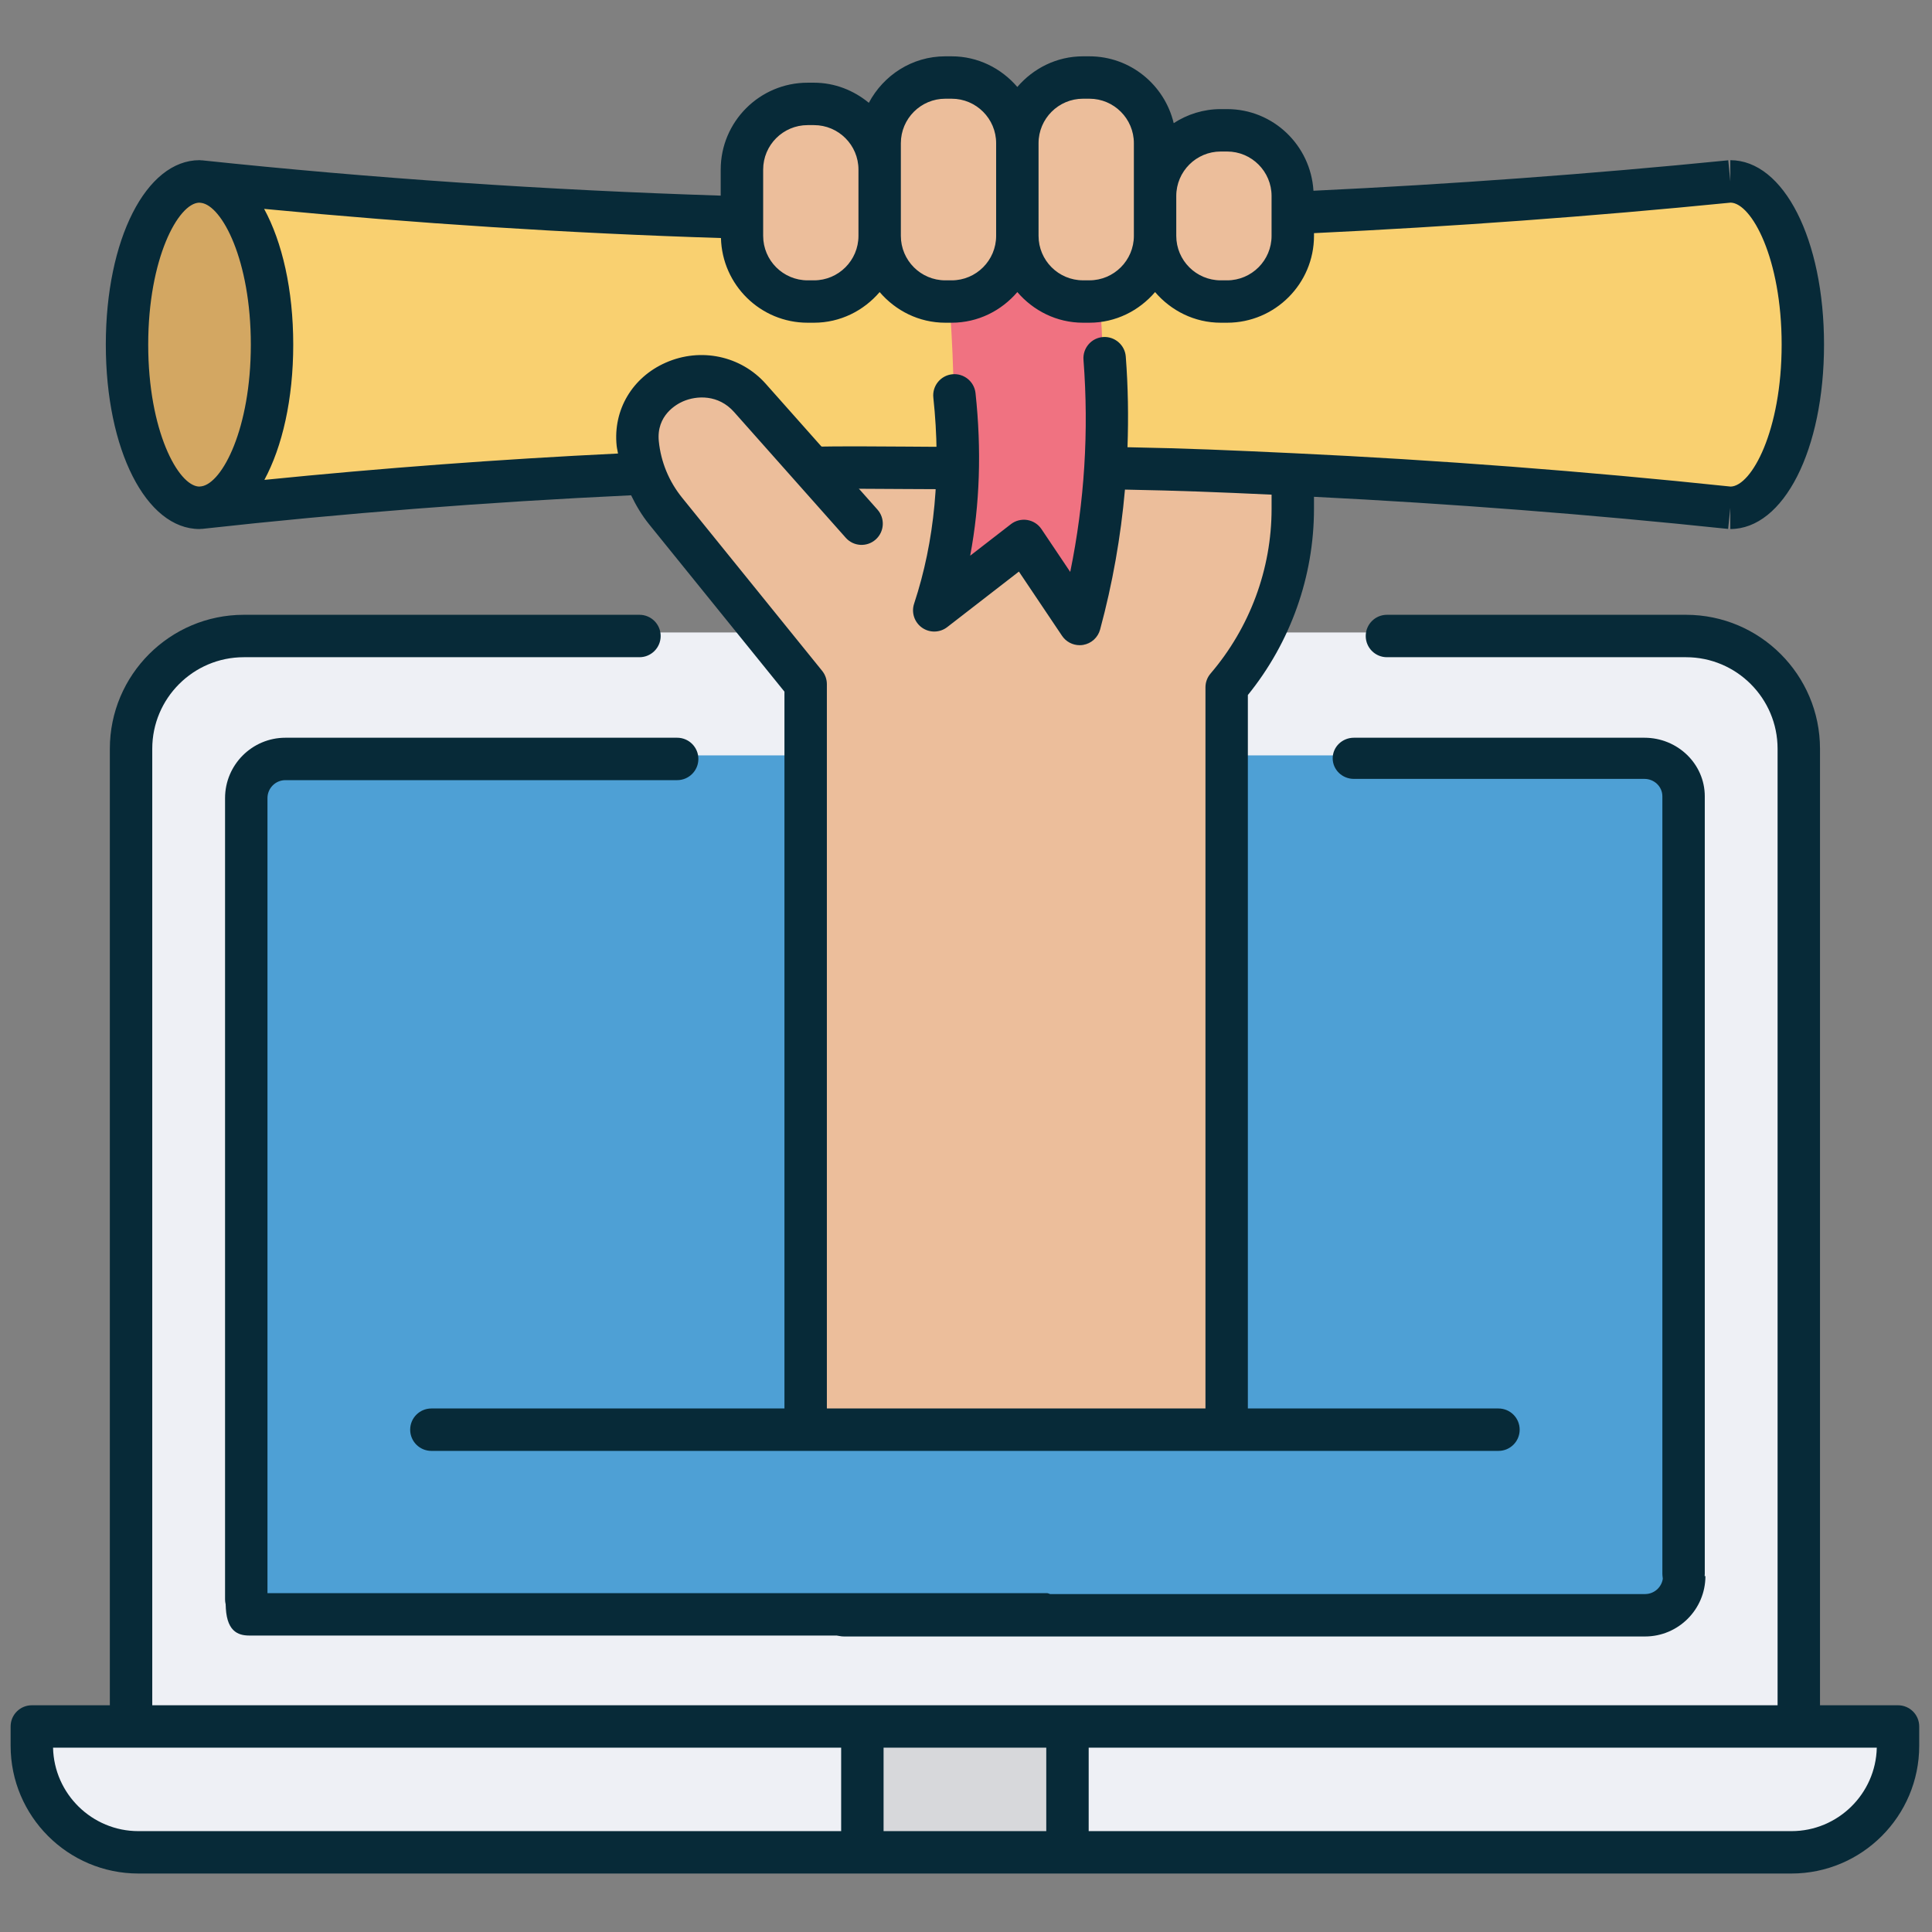
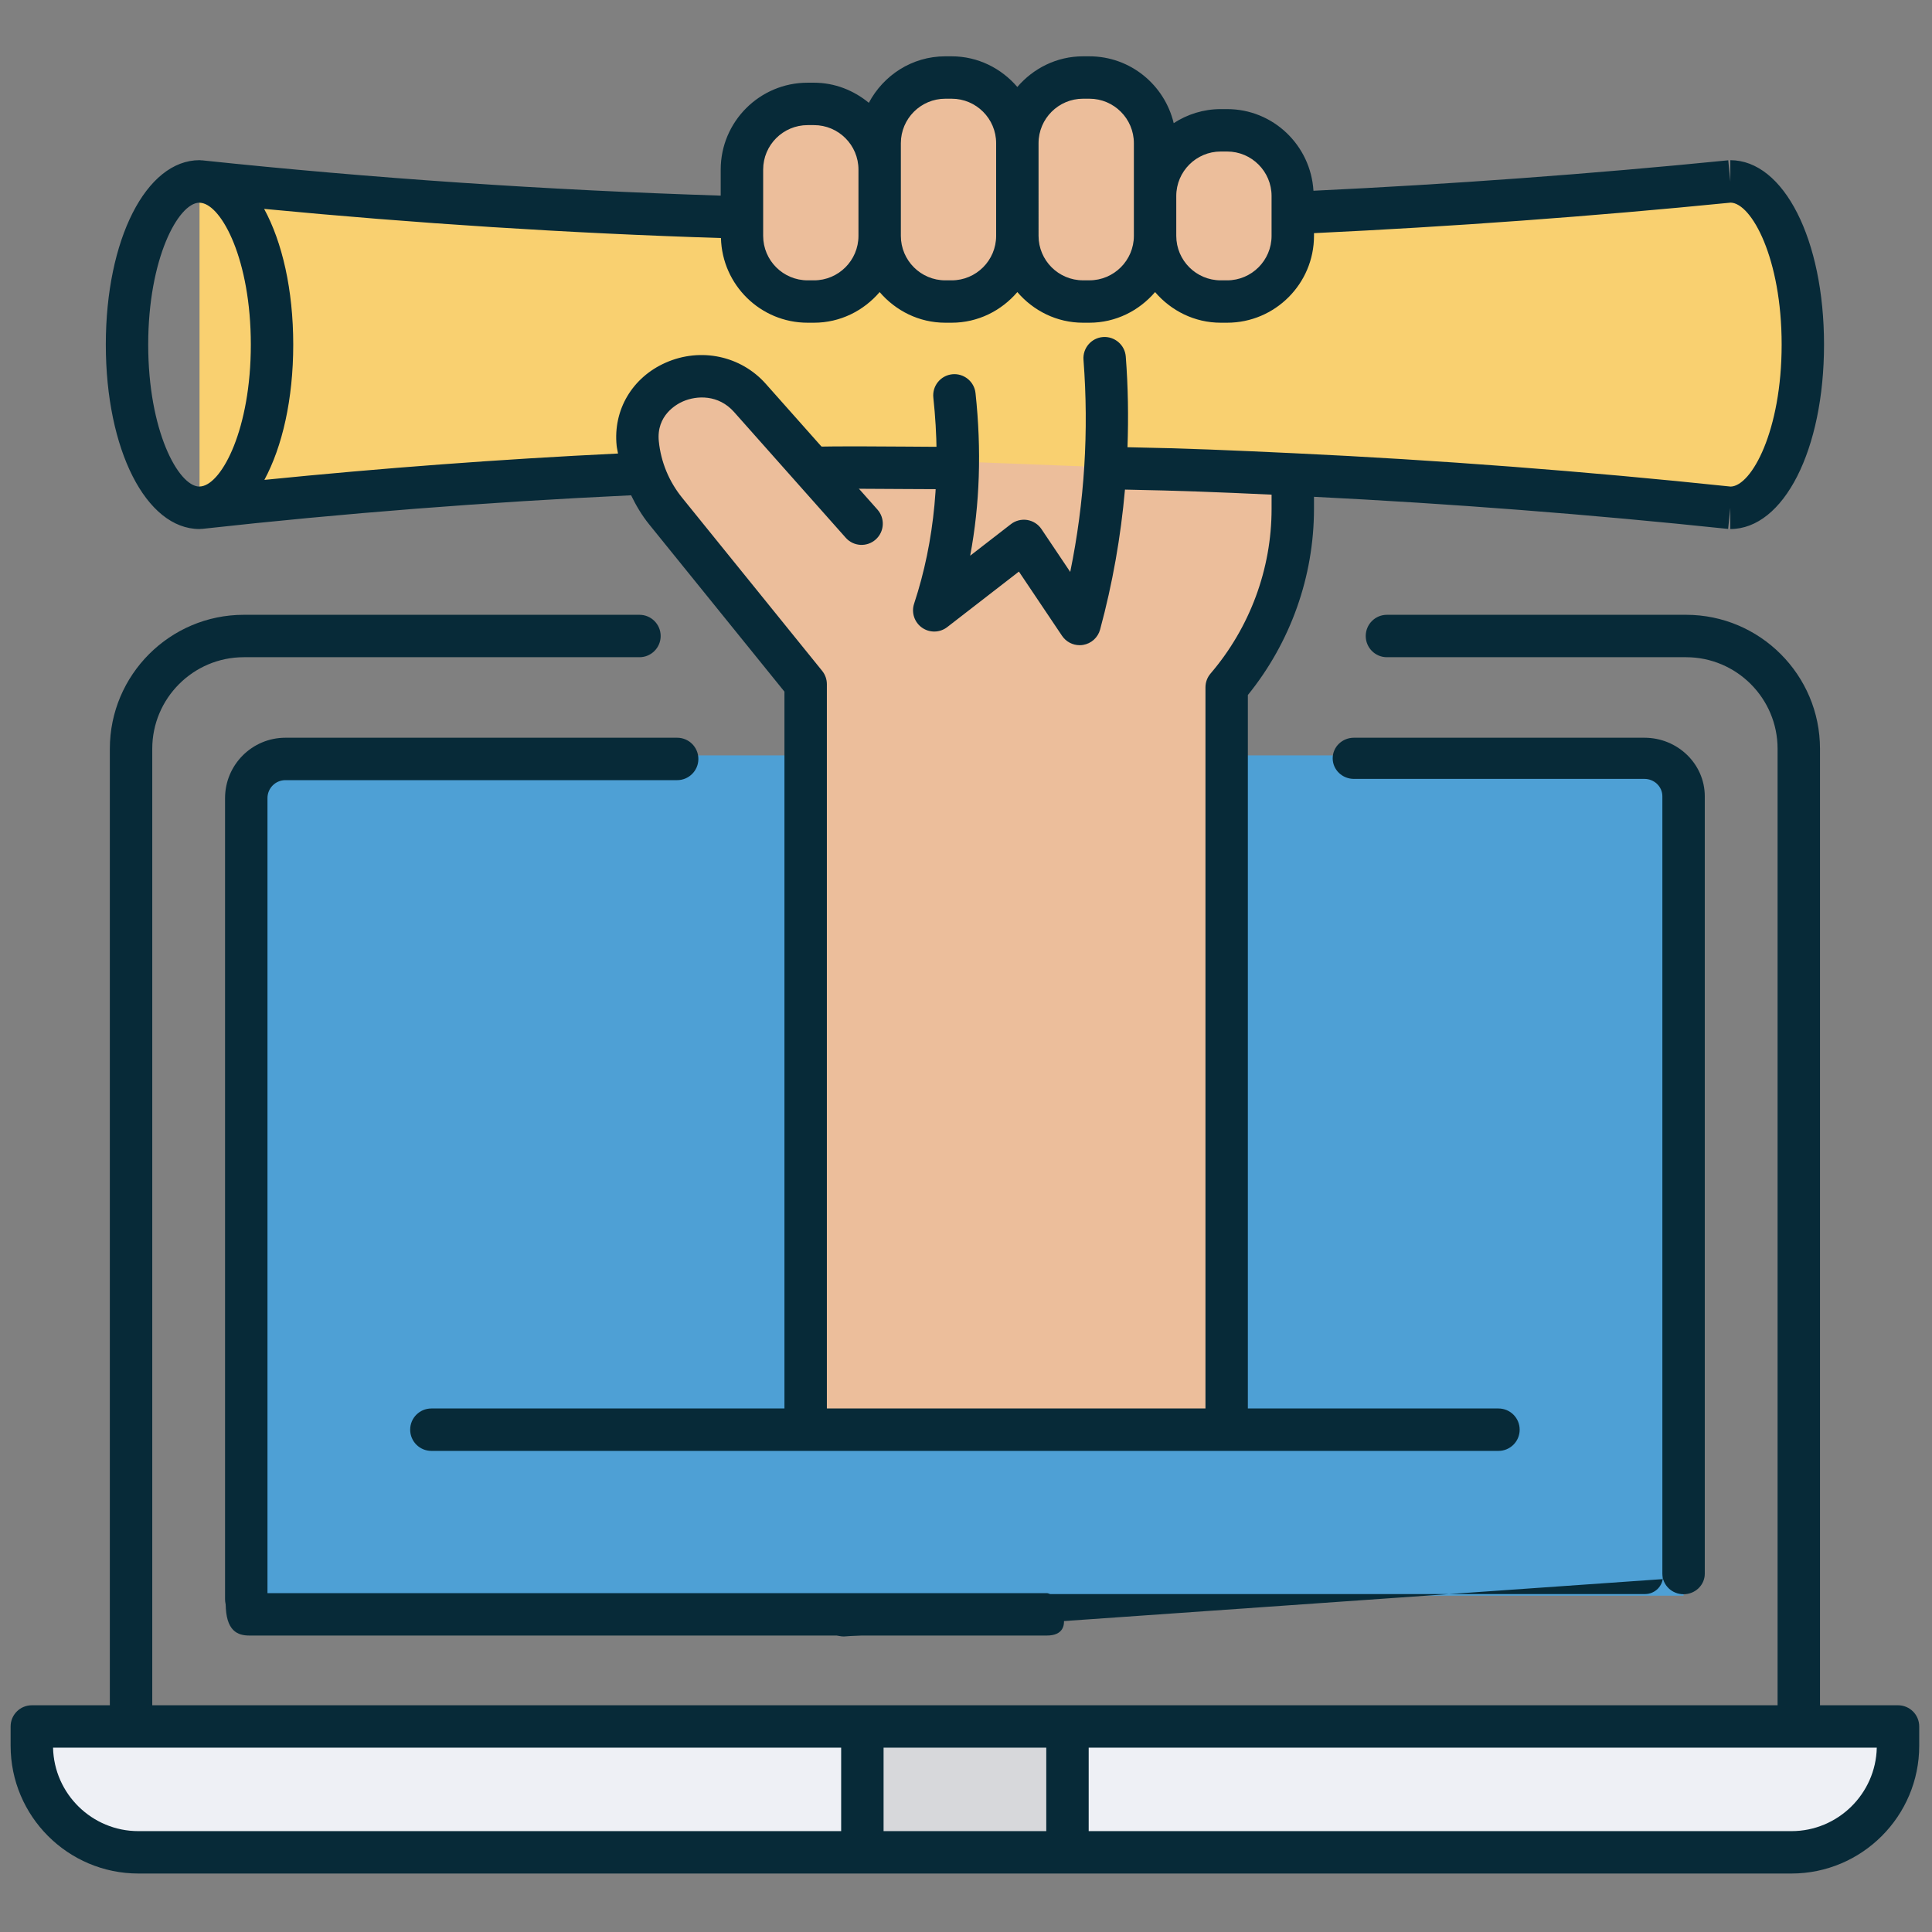
<svg xmlns="http://www.w3.org/2000/svg" viewBox="0 0 256 256">
  <rect x="0" y="0" width="256" height="256" fill="#808080" stroke="none" />
  <g style="stroke: none; stroke-width: 0; stroke-dasharray: none; stroke-linecap: butt; stroke-linejoin: miter; stroke-miterlimit: 10; fill: none; fill-rule: nonzero; opacity: 1;" transform="matrix(2.81, 0, 0, 2.81, 1.407, 1.407)">
    <path d="M 83.974 86.678 H 6.026 C 3.25 86.678 1 84.428 1 81.652 v -0.909 h 88 v 0.909 C 89 84.428 86.75 86.678 83.974 86.678 z" style="stroke: none; stroke-width: 1; stroke-dasharray: none; stroke-linecap: butt; stroke-linejoin: miter; stroke-miterlimit: 10; fill: rgb(238,240,245); fill-rule: nonzero; opacity: 1;" transform=" matrix(1 0 0 1 0 0) " stroke-linecap="round" />
-     <path d="M 79.004 29.322 c 2.936 0 5.317 2.381 5.317 5.317 v 46.104 H 5.679 V 34.639 c 0 -2.936 2.381 -5.317 5.317 -5.317 H 79.004 z" style="stroke: none; stroke-width: 1; stroke-dasharray: none; stroke-linecap: butt; stroke-linejoin: miter; stroke-miterlimit: 10; fill: rgb(238,240,245); fill-rule: nonzero; opacity: 1;" transform=" matrix(1 0 0 1 0 0) " stroke-linecap="round" />
    <path d="M 78.888 74.743 L 78.888 36.965 C 78.888 35.946 78.062 35.119 77.042 35.119 L 52.068 35.119 L 37.932 35.119 L 12.958 35.119 C 11.938 35.119 11.112 35.945 11.112 36.965 L 11.112 74.743 L 61.415 74.743 L 78.888 74.743 Z" style="stroke: none; stroke-width: 1; stroke-dasharray: none; stroke-linecap: butt; stroke-linejoin: miter; stroke-miterlimit: 10; fill-rule: nonzero; opacity: 1; fill: rgb(78, 160, 213);" transform=" matrix(1 0 0 1 0 0) " stroke-linecap="round" />
    <rect x="40.16" y="80.74" rx="0" ry="0" width="9.67" height="5.93" style="stroke: none; stroke-width: 1; stroke-dasharray: none; stroke-linecap: butt; stroke-linejoin: miter; stroke-miterlimit: 10; fill: rgb(215,216,219); fill-rule: nonzero; opacity: 1;" transform=" matrix(1 0 0 1 0 0) " />
    <path d="M 89 79.911 h -3.679 V 34.807 c 0 -3.483 -2.834 -6.317 -6.317 -6.317 H 64.9 c -0.553 0 -1 0.448 -1 1 s 0.447 1 1 1 h 14.104 c 2.381 0 4.317 1.937 4.317 4.317 v 45.104 H 50.836 H 39.164 H 6.679 V 34.807 c 0 -2.38 1.937 -4.317 4.317 -4.317 h 18.657 c 0.552 0 1 -0.448 1 -1 s -0.448 -1 -1 -1 H 10.996 c -3.483 0 -6.317 2.834 -6.317 6.317 v 45.104 H 1 c -0.552 0 -1 0.447 -1 1 v 0.908 c 0 3.323 2.703 6.026 6.026 6.026 h 33.138 h 11.672 h 33.138 c 3.323 0 6.026 -2.703 6.026 -6.026 v -0.908 C 90 80.358 89.553 79.911 89 79.911 z M 6.026 85.846 c -2.189 0 -3.976 -1.757 -4.025 -3.935 h 2.678 h 34.485 v 3.935 H 6.026 z M 41.164 85.846 v -3.935 h 7.672 v 3.935 H 41.164 z M 83.974 85.846 H 50.836 v -3.935 h 34.485 h 2.678 C 87.95 84.089 86.163 85.846 83.974 85.846 z" style="stroke: none; stroke-width: 1; stroke-dasharray: none; stroke-linecap: butt; stroke-linejoin: miter; stroke-miterlimit: 10; fill: rgb(7,42,56); fill-rule: nonzero; opacity: 1;" transform=" matrix(1 0 0 1 0 0) " stroke-linecap="round" />
    <path d="M 78.888 74.675 C 78.335 74.675 77.888 74.241 77.888 73.705 L 77.888 37.048 C 77.888 36.595 77.509 36.228 77.042 36.228 L 63.342 36.228 C 62.789 36.228 62.342 35.793 62.342 35.257 C 62.342 34.722 62.789 34.287 63.342 34.287 L 77.042 34.287 C 78.611 34.287 79.888 35.526 79.888 37.048 L 79.888 73.705 C 79.888 74.241 79.44 74.675 78.888 74.675 Z" style="stroke: none; stroke-width: 1; stroke-dasharray: none; stroke-linecap: butt; stroke-linejoin: miter; stroke-miterlimit: 10; fill: rgb(7, 42, 56); fill-rule: nonzero; opacity: 1;" stroke-linecap="round" />
    <path d="M 11.112 75.911 c -0.552 0 -1 -0.447 -1 -1 V 37.133 c 0 -1.569 1.277 -2.846 2.846 -2.846 h 18.473 c 0.552 0 1 0.448 1 1 s -0.448 1 -1 1 H 12.958 c -0.467 0 -0.846 0.379 -0.846 0.846 v 37.778 C 12.112 75.464 11.664 75.911 11.112 75.911 z" style="stroke: none; stroke-width: 1; stroke-dasharray: none; stroke-linecap: butt; stroke-linejoin: miter; stroke-miterlimit: 10; fill: rgb(7,42,56); fill-rule: nonzero; opacity: 1;" transform=" matrix(1 0 0 1 0 0) " stroke-linecap="round" />
    <path d="M 8.908 23.447 c 6.946 -0.77 13.943 -1.312 20.993 -1.627 l 7.894 -0.256 c 2.139 -0.044 4.719 0.008 6.868 0.006 h 6.963 c 3.488 0.056 5.321 0.136 8.834 0.3 c 6.831 0.32 13.708 0.846 20.632 1.577 c 1.889 0 3.42 -3.446 3.42 -7.697 s -1.531 -7.697 -3.42 -7.697 c -6.937 0.691 -13.816 1.188 -20.638 1.492 L 34.486 9.762 C 25.864 9.515 17.338 8.945 8.908 8.053 V 23.447 z" style="stroke: none; stroke-width: 1; stroke-dasharray: none; stroke-linecap: butt; stroke-linejoin: miter; stroke-miterlimit: 10; fill: rgb(249,208,112); fill-rule: nonzero; opacity: 1;" transform=" matrix(1 0 0 1 0 0) " stroke-linecap="round" />
    <path d="M 60.46 21.871 v 1.623 c 0 3.204 -1.176 6.147 -3.118 8.418 l -0.001 -0.001 v 35.006 H 37.49 V 31.761 l 0 0 L 30.888 23.6 c -0.768 -0.949 -1.201 -2.058 -1.316 -3.185 c -0.291 -2.841 3.395 -4.286 5.291 -2.151 l 2.411 2.715 L 60.46 21.871 z" style="stroke: none; stroke-width: 1; stroke-dasharray: none; stroke-linecap: butt; stroke-linejoin: miter; stroke-miterlimit: 10; fill: rgb(236,190,155); fill-rule: nonzero; opacity: 1;" transform=" matrix(1 0 0 1 0 0) " stroke-linecap="round" />
-     <ellipse cx="8.91" cy="15.747" rx="3.42" ry="7.697" style="stroke: none; stroke-width: 1; stroke-dasharray: none; stroke-linecap: butt; stroke-linejoin: miter; stroke-miterlimit: 10; fill: rgb(211,167,98); fill-rule: nonzero; opacity: 1;" transform=" matrix(1 0 0 1 0 0) " />
-     <path d="M 51.32 13.217 c 0.416 4.429 0.286 11.772 -0.911 15.707 l -2.631 -3.918 l -4.226 3.273 c 1.06 -3.202 1.11 -10.044 0.674 -15.063 H 51.32 z" style="stroke: none; stroke-width: 1; stroke-dasharray: none; stroke-linecap: butt; stroke-linejoin: miter; stroke-miterlimit: 10; fill: rgb(240,114,129); fill-rule: nonzero; opacity: 1;" transform=" matrix(1 0 0 1 0 0) " stroke-linecap="round" />
    <path d="M 60.46 8.74 c 0 -1.703 -1.393 -3.097 -3.097 -3.097 h -0.3 c -1.703 0 -3.097 1.393 -3.097 3.097 v 1.882 c 0 1.703 1.393 3.097 3.097 3.097 h 0.3 c 1.703 0 3.097 -1.393 3.097 -3.097 V 8.74 z" style="stroke: none; stroke-width: 1; stroke-dasharray: none; stroke-linecap: butt; stroke-linejoin: miter; stroke-miterlimit: 10; fill: rgb(236,190,155); fill-rule: nonzero; opacity: 1;" transform=" matrix(1 0 0 1 0 0) " stroke-linecap="round" />
    <path d="M 53.966 6.251 c 0 -1.703 -1.393 -3.097 -3.097 -3.097 h -0.3 c -1.703 0 -3.097 1.393 -3.097 3.097 v 4.371 c 0 1.703 1.393 3.097 3.097 3.097 h 0.3 c 1.703 0 3.097 -1.393 3.097 -3.097 V 6.251 z" style="stroke: none; stroke-width: 1; stroke-dasharray: none; stroke-linecap: butt; stroke-linejoin: miter; stroke-miterlimit: 10; fill: rgb(236,190,155); fill-rule: nonzero; opacity: 1;" transform=" matrix(1 0 0 1 0 0) " stroke-linecap="round" />
    <path d="M 47.473 6.251 c 0 -1.703 -1.393 -3.097 -3.097 -3.097 h -0.3 c -1.703 0 -3.097 1.393 -3.097 3.097 v 4.371 c 0 1.703 1.393 3.097 3.097 3.097 h 0.3 c 1.703 0 3.097 -1.393 3.097 -3.097 V 6.251 z" style="stroke: none; stroke-width: 1; stroke-dasharray: none; stroke-linecap: butt; stroke-linejoin: miter; stroke-miterlimit: 10; fill: rgb(236,190,155); fill-rule: nonzero; opacity: 1;" transform=" matrix(1 0 0 1 0 0) " stroke-linecap="round" />
    <path d="M 40.979 7.495 c 0 -1.703 -1.393 -3.097 -3.097 -3.097 h -0.3 c -1.703 0 -3.097 1.393 -3.097 3.097 v 3.126 c 0 1.703 1.393 3.097 3.097 3.097 h 0.3 c 1.703 0 3.097 -1.393 3.097 -3.097 V 7.495 z" style="stroke: none; stroke-width: 1; stroke-dasharray: none; stroke-linecap: butt; stroke-linejoin: miter; stroke-miterlimit: 10; fill: rgb(236,190,155); fill-rule: nonzero; opacity: 1;" transform=" matrix(1 0 0 1 0 0) " stroke-linecap="round" />
    <path d="M 44.541 22.57 c -0.728 0 -1.501 -0.005 -2.289 -0.011 c -1.506 -0.011 -3.064 -0.024 -4.437 0.005 l -0.041 -2 c 1.392 -0.027 2.967 -0.017 4.493 -0.005 c 0.827 0.006 1.646 0.013 2.395 0.011 l 0.002 2 C 44.623 22.57 44.582 22.57 44.541 22.57 z" style="stroke: none; stroke-width: 1; stroke-dasharray: none; stroke-linecap: butt; stroke-linejoin: miter; stroke-miterlimit: 10; fill: rgb(7,42,56); fill-rule: nonzero; opacity: 1;" transform=" matrix(1 0 0 1 0 0) " stroke-linecap="round" />
    <path d="M 81.093 7.053 v 1 l -0.099 -0.995 c -6.542 0.652 -13.114 1.13 -19.559 1.436 c -0.13 -2.142 -1.897 -3.85 -4.072 -3.85 h -0.3 c -0.818 0 -1.577 0.247 -2.218 0.662 c -0.43 -1.802 -2.044 -3.151 -3.976 -3.151 h -0.301 c -1.243 0 -2.345 0.568 -3.097 1.445 c -0.752 -0.877 -1.854 -1.445 -3.097 -1.445 h -0.3 c -1.568 0 -2.916 0.895 -3.605 2.192 c -0.708 -0.583 -1.602 -0.948 -2.588 -0.948 h -0.3 c -2.259 0 -4.097 1.838 -4.097 4.097 v 1.228 C 25.271 8.462 17.043 7.908 9.013 7.058 l 0 0.004 c -0.035 -0.001 -0.069 -0.01 -0.105 -0.01 c -2.52 0 -4.419 3.739 -4.419 8.697 s 1.9 8.697 4.419 8.697 c 0.037 0 0.073 -0.009 0.11 -0.01 l 0 0.004 c 6.67 -0.74 13.476 -1.269 20.241 -1.585 c 0.234 0.483 0.509 0.948 0.852 1.372 l 6.379 7.887 v 33.802 H 19.841 c -0.552 0 -1 0.447 -1 1 s 0.448 1 1 1 h 50.318 c 0.553 0 1 -0.447 1 -1 s -0.447 -1 -1 -1 H 58.342 V 32.273 c 2.014 -2.486 3.118 -5.589 3.118 -8.78 v -0.567 c 6.44 0.322 13.001 0.827 19.528 1.515 l 0.104 -0.995 v 1 c 2.52 0 4.419 -3.739 4.419 -8.697 S 83.612 7.053 81.093 7.053 z M 57.063 6.644 h 0.3 c 1.156 0 2.097 0.94 2.097 2.097 v 1.881 c 0 1.156 -0.94 2.097 -2.097 2.097 h -0.3 c -1.156 0 -2.097 -0.94 -2.097 -2.097 V 8.74 C 54.967 7.584 55.907 6.644 57.063 6.644 z M 50.569 4.154 h 0.301 c 1.156 0 2.097 0.94 2.097 2.097 V 8.74 v 1.881 c 0 1.156 -0.94 2.097 -2.097 2.097 h -0.301 c -1.156 0 -2.097 -0.94 -2.097 -2.097 V 6.251 C 48.473 5.095 49.413 4.154 50.569 4.154 z M 41.979 6.251 c 0 -1.156 0.94 -2.097 2.096 -2.097 h 0.3 c 1.156 0 2.097 0.94 2.097 2.097 v 4.371 c 0 1.156 -0.94 2.097 -2.097 2.097 h -0.3 c -1.156 0 -2.096 -0.94 -2.096 -2.097 V 7.496 V 6.251 z M 35.486 7.496 c 0 -1.156 0.94 -2.097 2.097 -2.097 h 0.3 c 1.156 0 2.097 0.94 2.097 2.097 v 3.126 c 0 1.156 -0.94 2.097 -2.097 2.097 h -0.3 c -1.156 0 -2.097 -0.94 -2.097 -2.097 V 7.496 z M 6.488 15.75 c 0 -4.063 1.415 -6.663 2.401 -6.694 C 8.92 9.059 8.951 9.061 8.982 9.065 c 0.982 0.124 2.345 2.697 2.345 6.685 c 0 3.96 -1.344 6.525 -2.324 6.682 c -0.038 0.004 -0.077 0.008 -0.116 0.012 C 7.901 22.409 6.488 19.81 6.488 15.75 z M 81.112 22.444 c -6.889 -0.725 -13.821 -1.255 -20.605 -1.573 c -3.128 -0.146 -4.935 -0.227 -7.841 -0.283 c 0.05 -1.421 0.029 -2.848 -0.081 -4.276 c -0.042 -0.55 -0.528 -0.96 -1.073 -0.92 c -0.551 0.042 -0.963 0.523 -0.921 1.074 c 0.259 3.362 0.048 6.717 -0.625 10.003 l -1.356 -2.02 c -0.154 -0.23 -0.397 -0.385 -0.671 -0.43 c -0.272 -0.043 -0.552 0.027 -0.771 0.197 l -1.92 1.487 c 0.455 -2.417 0.541 -4.984 0.252 -7.667 c -0.059 -0.549 -0.556 -0.946 -1.101 -0.888 c -0.549 0.059 -0.947 0.552 -0.888 1.101 c 0.375 3.495 0.069 6.764 -0.907 9.717 c -0.138 0.417 0.013 0.876 0.372 1.13 c 0.358 0.253 0.841 0.245 1.19 -0.026 l 3.38 -2.618 l 2.034 3.029 c 0.188 0.279 0.5 0.442 0.83 0.442 c 0.054 0 0.108 -0.004 0.163 -0.013 c 0.387 -0.064 0.7 -0.348 0.802 -0.726 c 0.587 -2.17 0.976 -4.375 1.172 -6.598 c 2.614 0.05 4.345 0.119 6.914 0.238 v 0.668 c 0 2.839 -1.022 5.598 -2.878 7.768 c -0.155 0.181 -0.24 0.412 -0.24 0.65 v 34.005 H 38.49 V 31.761 c 0 -0.229 -0.079 -0.451 -0.223 -0.629 l -6.602 -8.162 c -0.62 -0.766 -1 -1.685 -1.099 -2.658 c -0.126 -1.229 0.837 -1.752 1.135 -1.883 c 0.654 -0.287 1.678 -0.33 2.413 0.498 l 5.266 5.93 c 0.366 0.414 0.999 0.451 1.412 0.083 c 0.413 -0.367 0.45 -0.999 0.083 -1.412 l -5.266 -5.93 c -1.173 -1.321 -3.068 -1.725 -4.713 -1 c -1.582 0.695 -2.492 2.233 -2.319 3.917 c 0.013 0.125 0.046 0.246 0.065 0.37 c -5.568 0.269 -11.155 0.688 -16.676 1.243 c 0.845 -1.564 1.361 -3.804 1.361 -6.379 c 0 -2.587 -0.52 -4.835 -1.373 -6.4 c 7.1 0.681 14.322 1.148 21.542 1.375 c 0.056 2.21 1.863 3.993 4.086 3.993 h 0.3 c 1.243 0 2.345 -0.568 3.097 -1.445 c 0.752 0.877 1.853 1.445 3.096 1.445 h 0.3 c 1.243 0 2.345 -0.568 3.097 -1.445 c 0.752 0.877 1.854 1.445 3.097 1.445 h 0.301 c 1.243 0 2.345 -0.568 3.097 -1.445 c 0.752 0.877 1.854 1.445 3.097 1.445 h 0.3 c 2.259 0 4.097 -1.838 4.097 -4.097 v -0.127 c 6.475 -0.306 13.078 -0.786 19.65 -1.439 c 0.986 0.029 2.402 2.629 2.402 6.695 C 83.512 19.813 82.097 22.412 81.112 22.444 z" style="stroke: none; stroke-width: 1; stroke-dasharray: none; stroke-linecap: butt; stroke-linejoin: miter; stroke-miterlimit: 10; fill: rgb(7,42,56); fill-rule: nonzero; opacity: 1;" transform=" matrix(1 0 0 1 0 0) " stroke-linecap="round" />
-     <path d="M 38.294 75.667 C 38.294 75.114 38.741 74.667 39.294 74.667 L 77.072 74.667 C 77.539 74.667 77.918 74.288 77.918 73.821 L 79.918 73.821 C 79.918 75.39 78.641 76.667 77.072 76.667 L 39.294 76.667 C 38.741 76.667 38.294 76.219 38.294 75.667 Z" style="stroke: none; stroke-width: 1; stroke-dasharray: none; stroke-linecap: butt; stroke-linejoin: miter; stroke-miterlimit: 10; fill: rgb(7, 42, 56); fill-rule: nonzero; opacity: 1;" stroke-linecap="round" />
+     <path d="M 38.294 75.667 C 38.294 75.114 38.741 74.667 39.294 74.667 L 77.072 74.667 C 77.539 74.667 77.918 74.288 77.918 73.821 L 79.918 73.821 L 39.294 76.667 C 38.741 76.667 38.294 76.219 38.294 75.667 Z" style="stroke: none; stroke-width: 1; stroke-dasharray: none; stroke-linecap: butt; stroke-linejoin: miter; stroke-miterlimit: 10; fill: rgb(7, 42, 56); fill-rule: nonzero; opacity: 1;" stroke-linecap="round" />
    <path d="M 10.142 75.108 C 10.142 73.799 10.708 74.623 11.258 74.623 L 48.863 74.623 C 49.328 74.623 50.425 76.623 48.863 76.623 L 11.258 76.623 C 10.708 76.623 10.142 76.417 10.142 75.108 Z" style="stroke: none; stroke-width: 1; stroke-dasharray: none; stroke-linecap: butt; stroke-linejoin: miter; stroke-miterlimit: 10; fill: rgb(7, 42, 56); fill-rule: nonzero; opacity: 1;" stroke-linecap="round" />
  </g>
</svg>